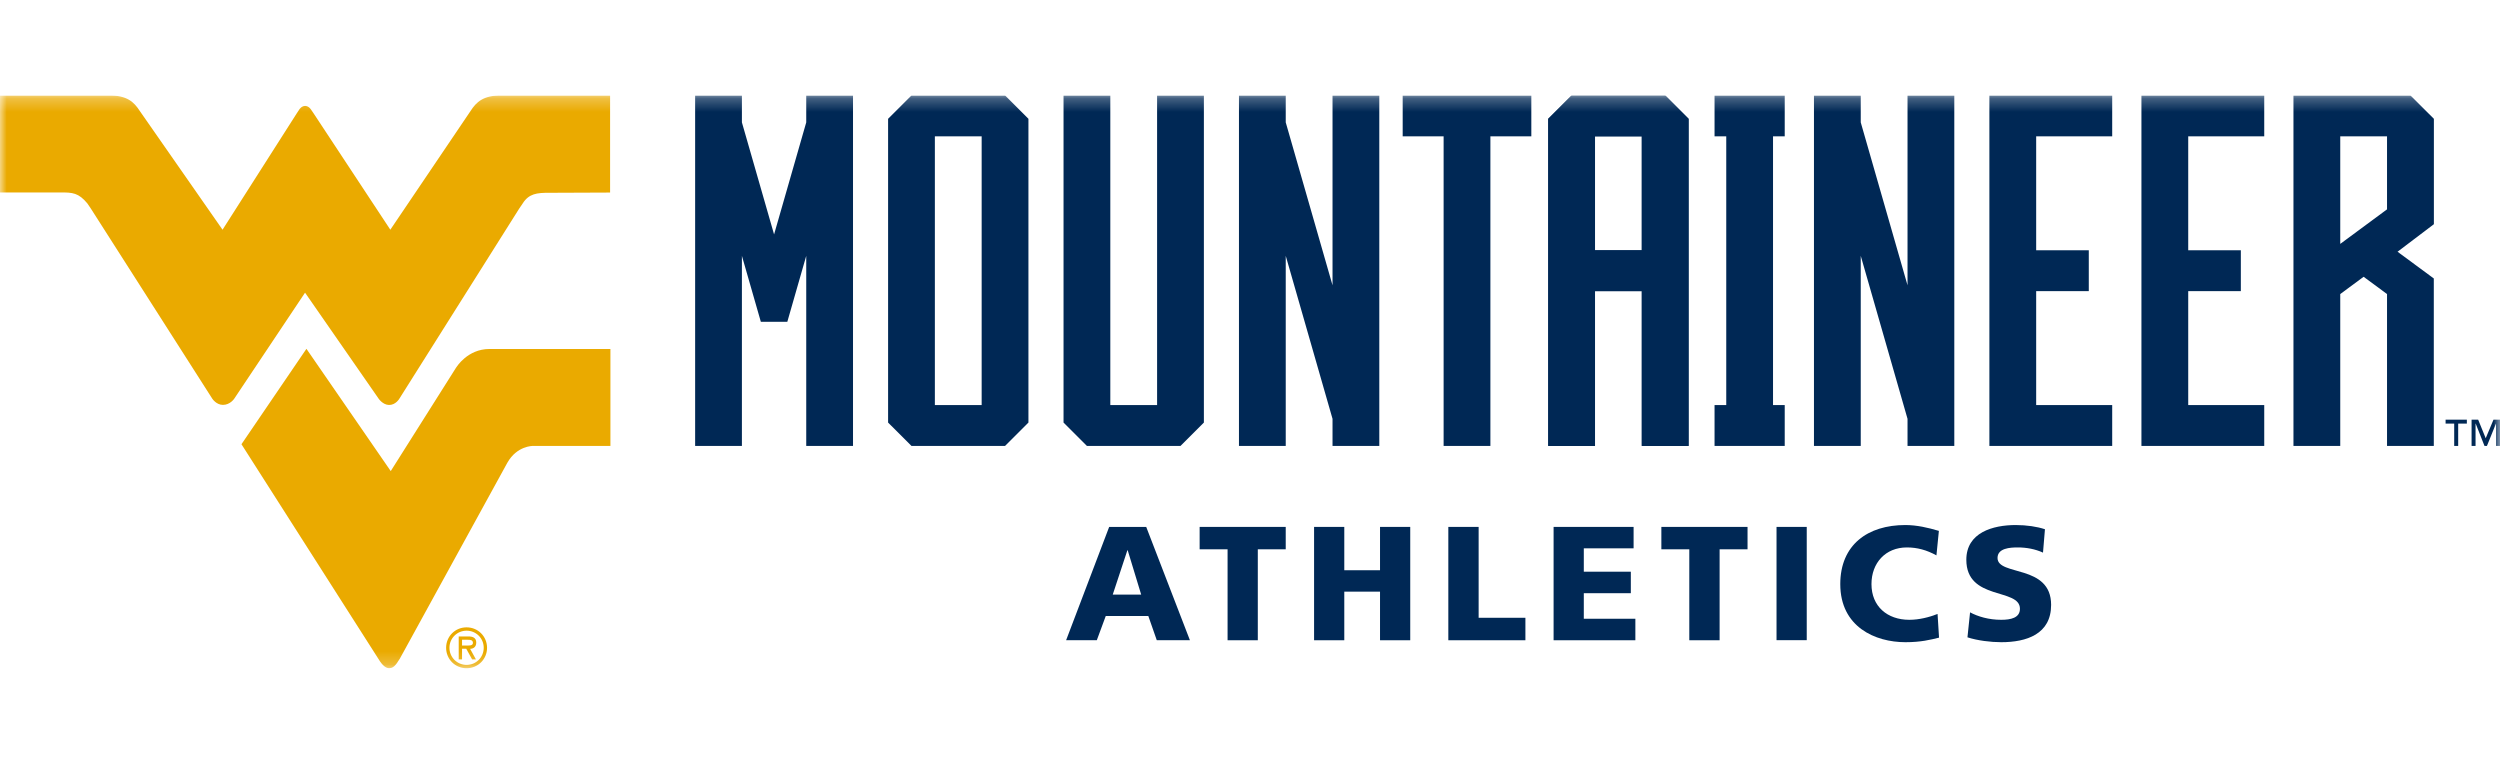
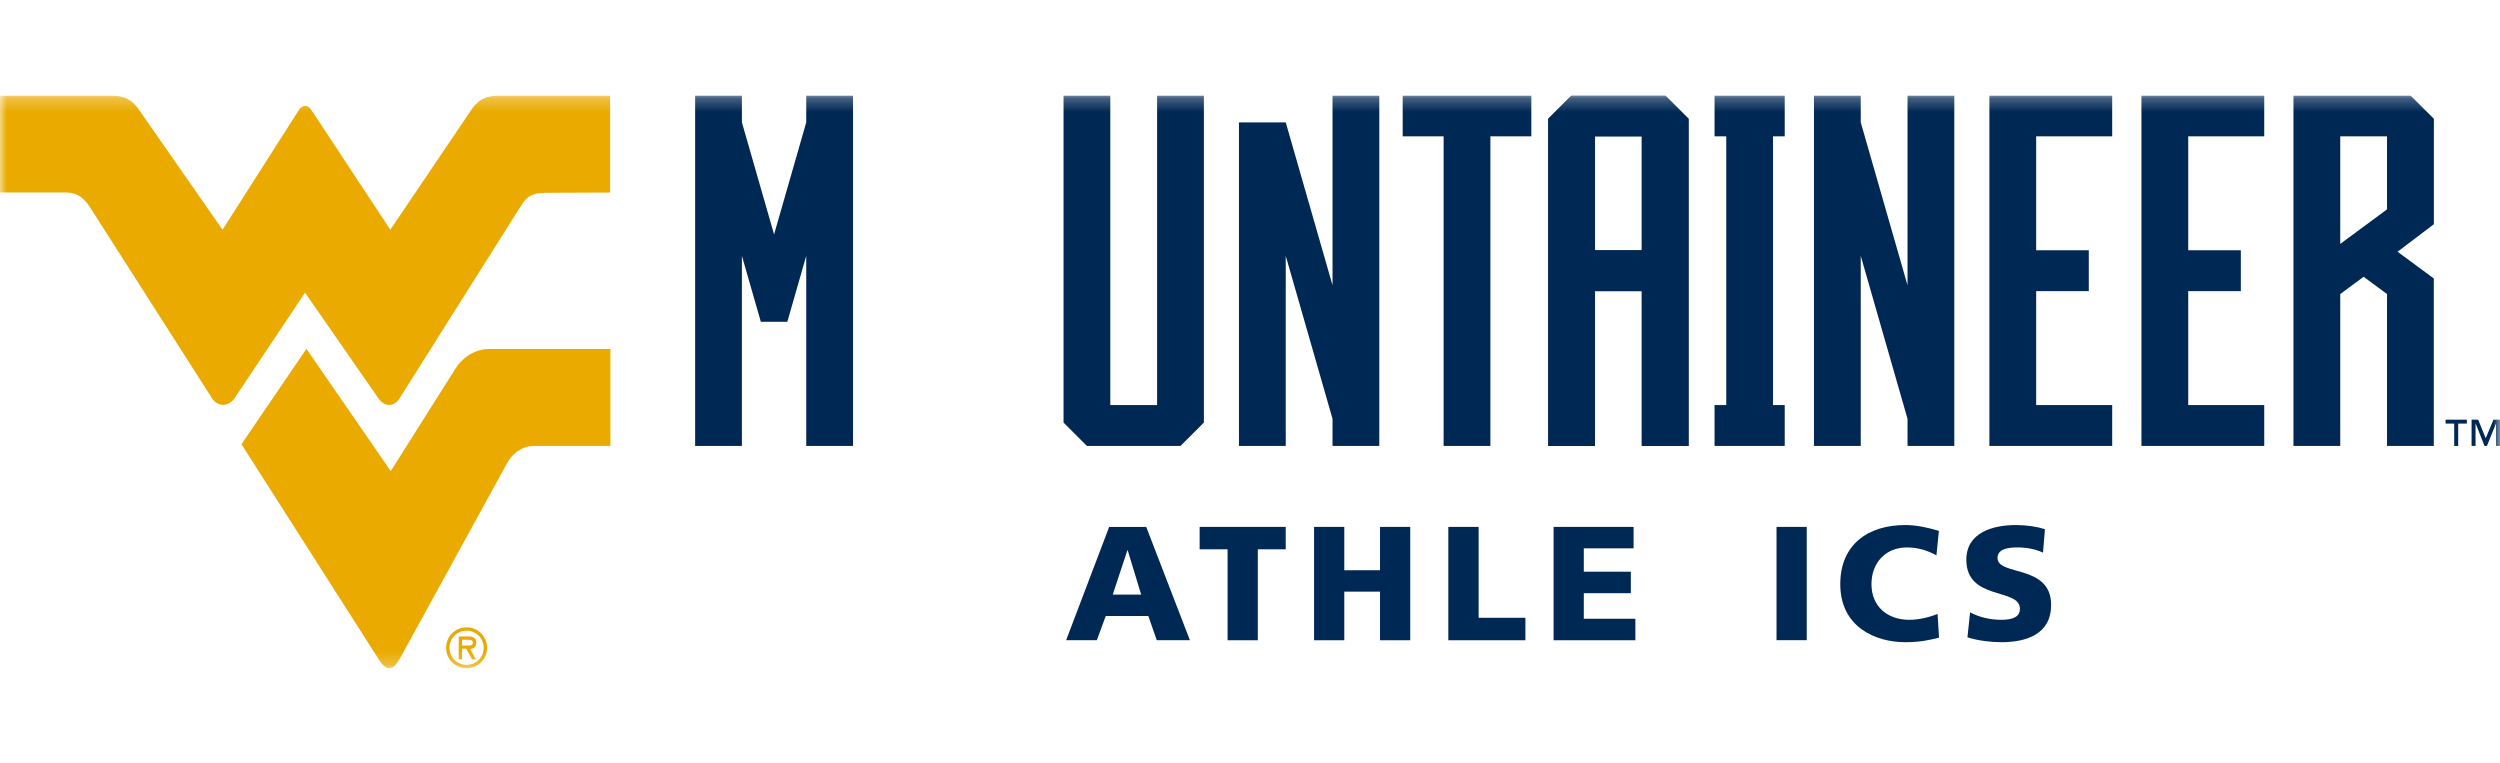
<svg xmlns="http://www.w3.org/2000/svg" width="190" height="58" viewBox="0 0 190 58" fill="none">
  <g clip-path="url(#clip0_21122_5426)">
    <mask id="mask0_21122_5426" style="mask-type:luminance" maskUnits="userSpaceOnUse" x="0" y="7" width="190" height="44">
      <path d="M190 7.253H0V50.786H190V7.253Z" fill="white" />
    </mask>
    <g mask="url(#mask0_21122_5426)">
      <path d="M126.554 7.253H119.442L117.665 9.029V33.891H121.221V22.126H124.776V33.891H128.331V9.029L126.554 7.253ZM121.221 10.361H124.776V19.018H121.221V10.361Z" fill="#002855" />
      <path d="M126.554 7.253H119.442L117.665 9.029V33.891H121.221V22.126H124.776V33.891H128.331V9.029L126.554 7.253ZM121.221 10.361H124.776V19.018H121.221V10.361Z" fill="#002855" />
      <path d="M116.381 7.253H106.604V10.361H109.715V33.891H113.27V10.361H116.381V7.253Z" fill="#002855" />
-       <path d="M101.272 7.253V21.682L97.716 9.301V7.253H94.161V33.891H97.716V19.444L101.272 31.831V33.891H104.827V7.253H101.272Z" fill="#002855" />
+       <path d="M101.272 7.253V21.682L97.716 9.301H94.161V33.891H97.716V19.444L101.272 31.831V33.891H104.827V7.253H101.272Z" fill="#002855" />
      <path d="M182.217 19.129L184.975 17.039V9.029L183.192 7.253H174.303V33.891H177.859V22.348L179.636 21.035L181.414 22.348V33.891H184.969V21.164L182.211 19.129H182.217ZM181.414 15.911L177.859 18.537V10.361H181.414V15.911Z" fill="#002855" />
      <path d="M160.527 10.361V7.253H151.193V33.891H160.527V30.783H154.749V22.126H158.748V19.018H154.749V10.361H160.527Z" fill="#002855" />
      <path d="M172.082 10.361V7.253H162.749V33.891H172.082V30.783H166.305V22.126H170.304V19.018H166.305V10.361H172.082Z" fill="#002855" />
      <path d="M135.639 10.361V7.253H130.306V10.361H131.195V30.783H130.306V33.891H135.639V30.783H134.75V10.361H135.639Z" fill="#002855" />
      <path d="M144.972 7.253V21.682L141.417 9.301V7.253H137.861V33.891H141.417V19.444L144.972 31.831V33.891H148.527V7.253H144.972Z" fill="#002855" />
      <path d="M56.385 33.891V19.444L57.824 24.457H59.836L61.274 19.444V33.891H64.829V7.253H61.274V9.301L58.83 17.816L56.385 9.301V7.253H52.83V33.891H56.385Z" fill="#002855" />
-       <path d="M76.383 7.253H69.273L67.495 9.029V32.115L69.273 33.891H76.383L78.161 32.115V9.029L76.383 7.253ZM74.606 30.783H71.05V10.361H74.606V30.783Z" fill="#002855" />
      <path d="M87.939 7.253V30.783H84.384V7.253H80.829V32.115L82.606 33.891H89.717L91.495 32.115V7.253H87.939Z" fill="#002855" />
      <path d="M190 33.891H189.698V32.196H189.692L189.007 33.891H188.821L188.154 32.196H188.142V33.891H187.84V31.894H188.34L188.914 33.306L189.507 31.894H190V33.891ZM187.475 32.196H186.822V33.891H186.519V32.196H185.865V31.894H187.481V32.196H187.475Z" fill="#002855" />
      <path d="M84.297 40.045H87.112L90.432 48.653H87.914L87.272 46.815H84.038L83.359 48.653H81.026L84.297 40.045ZM85.705 41.821H85.68L84.569 45.188H86.729L85.705 41.821Z" fill="#002855" />
      <path d="M93.296 41.747H91.172V40.045H97.715V41.747H95.593V48.659H93.296V41.747Z" fill="#002855" />
      <path d="M99.87 40.045H102.166V43.338H104.882V40.045H107.178V48.659H104.882V44.965H102.166V48.659H99.87V40.045Z" fill="#002855" />
      <path d="M110.073 40.045H112.376V46.951H115.931V48.659H110.073V40.045Z" fill="#002855" />
      <path d="M118.073 40.045H124.153V41.673H120.369V43.449H123.943V45.083H120.369V47.025H124.288V48.659H118.073V40.045Z" fill="#002855" />
-       <path d="M128.387 41.747H126.264V40.045H132.813V41.747H130.69V48.659H128.387V41.747Z" fill="#002855" />
      <path d="M137.312 40.045H135.016V48.653H137.312V40.045Z" fill="#002855" />
      <path d="M147.367 48.461C146.713 48.622 145.984 48.807 144.811 48.807C142.516 48.807 139.861 47.647 139.861 44.392C139.861 41.395 141.959 39.903 144.799 39.903C145.676 39.903 146.527 40.1 147.355 40.347L147.169 42.209C146.429 41.802 145.713 41.605 144.923 41.605C143.293 41.605 142.232 42.788 142.232 44.392C142.232 46.081 143.429 47.105 145.107 47.105C145.861 47.105 146.626 46.907 147.255 46.661L147.367 48.461Z" fill="#002855" />
      <path d="M149.725 46.538C150.318 46.858 151.145 47.105 152.095 47.105C152.824 47.105 153.515 46.957 153.515 46.266C153.515 44.663 149.441 45.674 149.441 42.542C149.441 40.47 151.465 39.903 153.194 39.903C154.021 39.903 154.836 40.026 155.416 40.223L155.268 41.999C154.675 41.728 154.009 41.605 153.354 41.605C152.775 41.605 151.812 41.654 151.812 42.406C151.812 43.8 155.885 42.862 155.885 45.97C155.885 48.202 154.009 48.807 152.095 48.807C151.293 48.807 150.292 48.683 149.527 48.437L149.725 46.538Z" fill="#002855" />
      <path d="M46.386 7.253H38.152C36.72 7.235 36.195 7.765 35.769 8.425L29.665 17.458L23.826 8.604L23.628 8.314C23.628 8.314 23.468 8.055 23.19 8.049C22.912 8.055 22.752 8.314 22.752 8.314L22.56 8.604L16.913 17.458L10.617 8.425C10.191 7.765 9.666 7.235 8.234 7.253H7.771H0V14.628H4.568C5.53 14.616 5.975 14.665 6.635 15.454L6.907 15.855L16.135 30.302C16.135 30.302 16.437 30.771 16.943 30.771C17.493 30.771 17.801 30.302 17.801 30.302L23.184 22.243L28.77 30.29C28.77 30.29 29.084 30.765 29.56 30.777C30.072 30.789 30.35 30.302 30.35 30.302L39.454 15.861L39.726 15.46C40.195 14.72 40.794 14.646 41.757 14.653L46.367 14.634V7.253H46.386Z" fill="#EAAA00" />
      <path d="M34.677 27.916L29.696 35.803L23.289 26.51L18.351 33.761L28.757 50.071C29.115 50.681 29.399 50.774 29.547 50.78C29.862 50.792 30.041 50.626 30.387 50.059L38.559 35.167C39.288 33.873 40.497 33.891 40.497 33.891H46.392V26.523H37.195C35.522 26.523 34.683 27.916 34.683 27.916" fill="#EAAA00" />
      <path d="M35.461 47.931C36.171 47.931 36.763 48.498 36.763 49.232C36.763 49.966 36.171 50.533 35.461 50.533C34.751 50.533 34.158 49.966 34.158 49.232C34.158 48.498 34.751 47.931 35.461 47.931ZM35.461 50.786C36.331 50.786 37.016 50.095 37.016 49.232C37.016 48.369 36.331 47.678 35.461 47.678C34.59 47.678 33.905 48.363 33.905 49.232C33.905 50.101 34.59 50.786 35.461 50.786ZM35.732 49.312C35.967 49.306 36.195 49.177 36.195 48.831C36.195 48.461 35.911 48.369 35.596 48.369H34.862V50.114H35.115V49.306H35.436L35.88 50.114H36.17L35.726 49.306L35.732 49.312ZM35.547 48.622C35.757 48.622 35.942 48.64 35.942 48.862C35.942 49.096 35.621 49.059 35.38 49.059H35.115V48.622H35.547Z" fill="#EAAA00" />
    </g>
  </g>
  <defs>
    <clipPath id="clip0_21122_5426">
      <rect width="190" height="44" fill="white" transform="translate(0 7.253)" />
    </clipPath>
  </defs>
</svg>